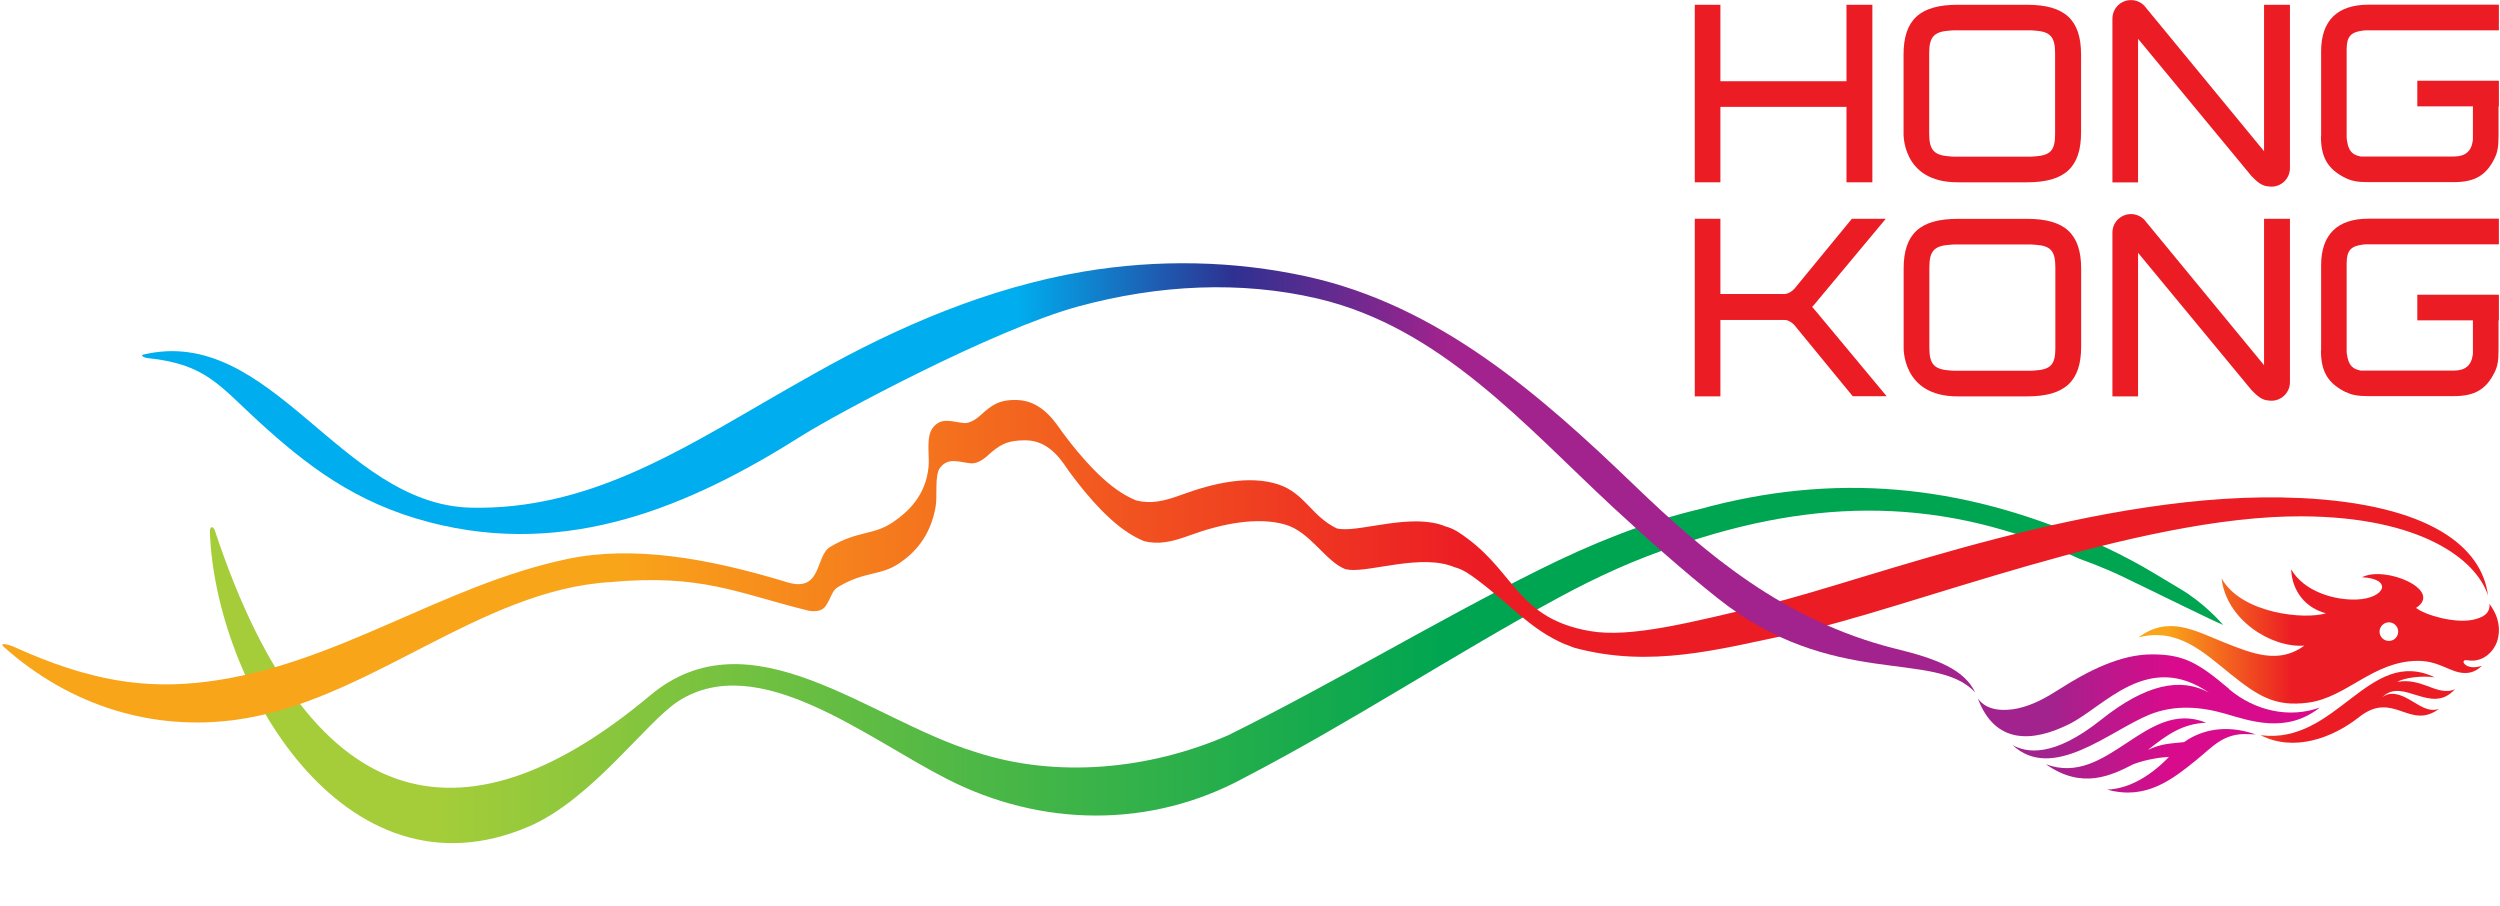
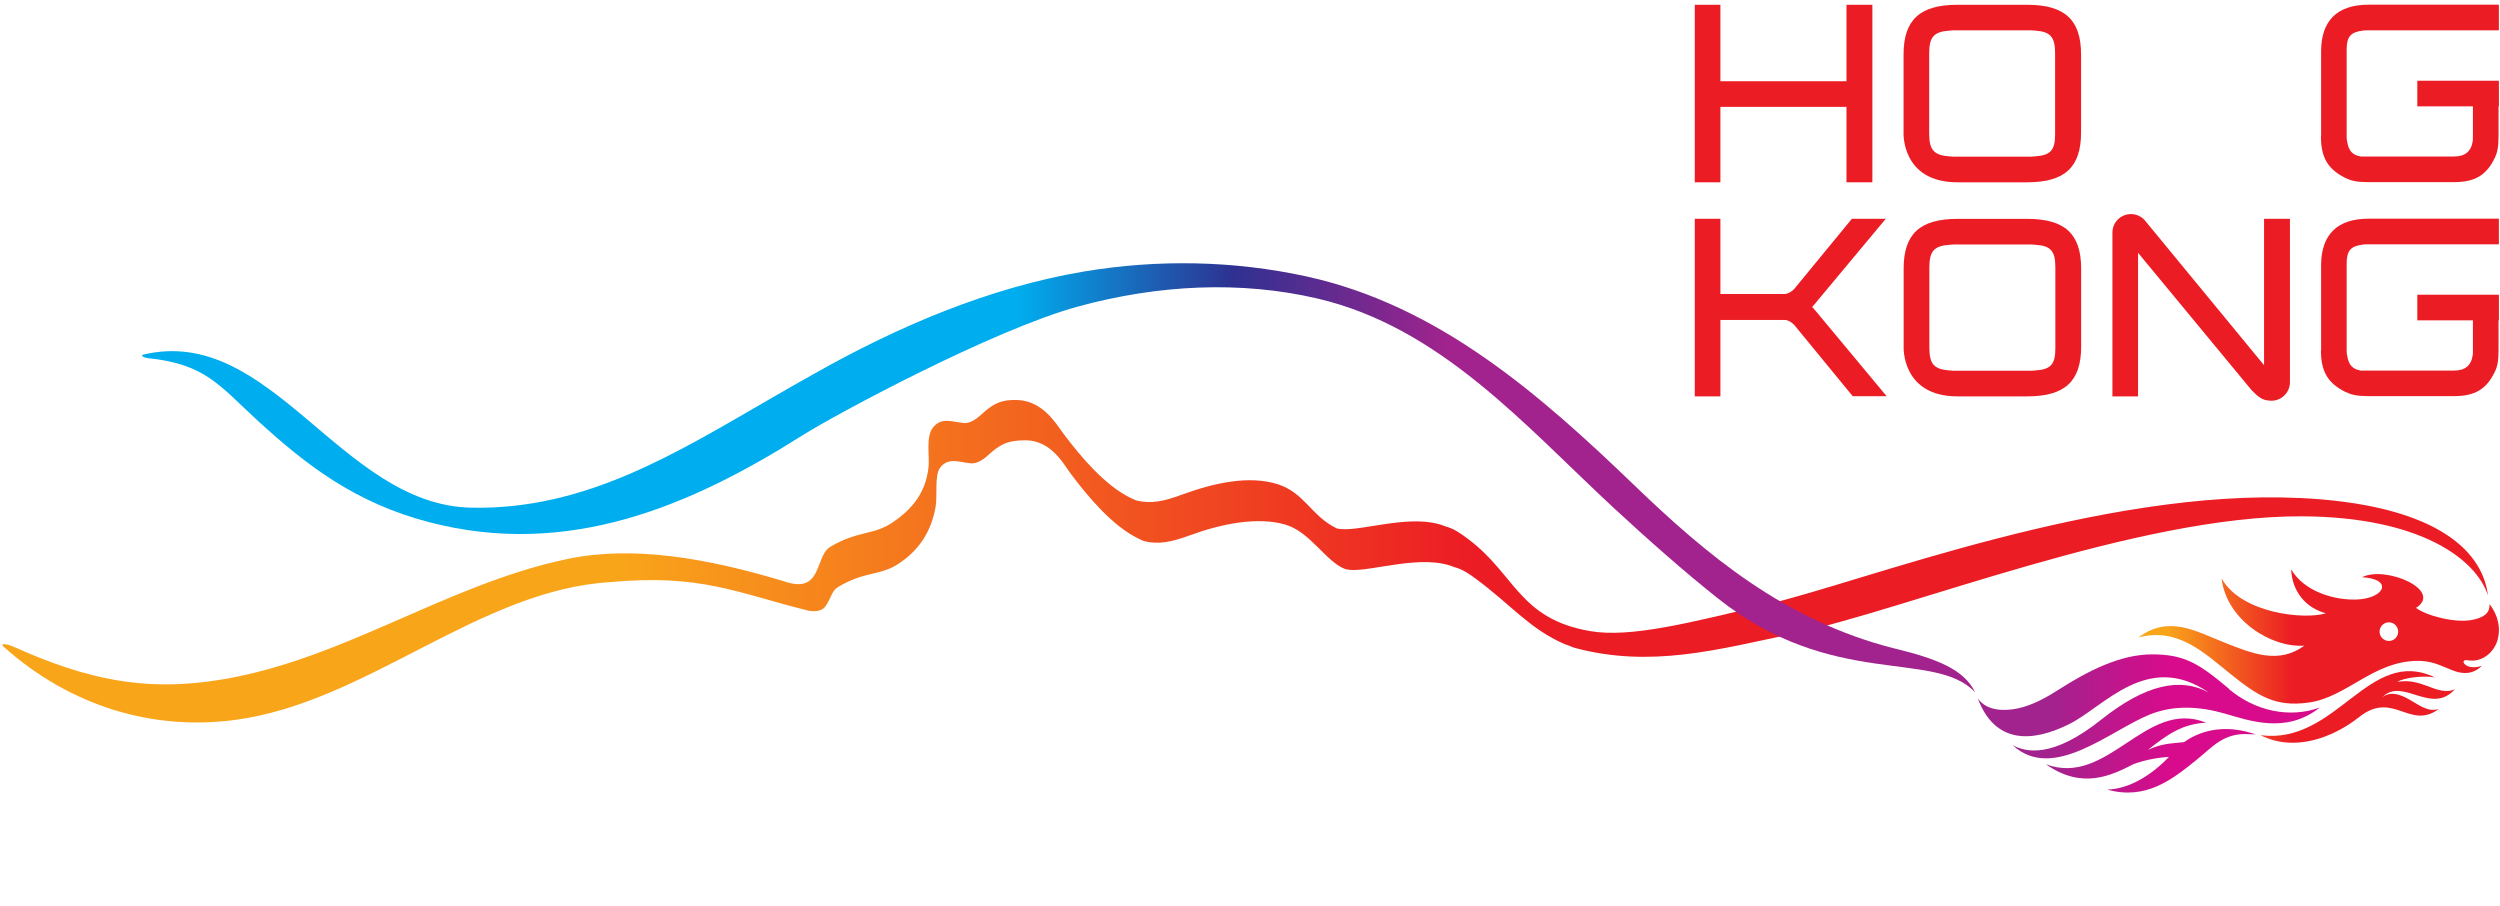
<svg xmlns="http://www.w3.org/2000/svg" id="Layer_2" data-name="Layer 2" viewBox="0 0 292.65 106.1">
  <defs>
    <style>
      .cls-1 {
        fill: none;
      }

      .cls-2 {
        fill: url(#linear-gradient);
      }

      .cls-3 {
        clip-path: url(#clippath);
      }

      .cls-4 {
        fill: #ec1c24;
      }

      .cls-5 {
        clip-path: url(#clippath-1);
      }

      .cls-6 {
        clip-path: url(#clippath-4);
      }

      .cls-7 {
        clip-path: url(#clippath-3);
      }

      .cls-8 {
        clip-path: url(#clippath-2);
      }

      .cls-9 {
        fill: url(#linear-gradient-3);
      }

      .cls-10 {
        fill: url(#linear-gradient-4);
      }

      .cls-11 {
        fill: url(#linear-gradient-2);
      }

      .cls-12 {
        fill: url(#linear-gradient-5);
      }
    </style>
    <clipPath id="clippath">
      <path class="cls-1" d="m260.95,80.65c-3.55-2.99-5.24-4.05-9.04-4.05s-7.63,2.04-10.73,4.01c-1.56,1-3.2,1.94-5,2.32-1.4.29-3.57.39-4.66-1.18,2.03,5.41,6.41,5.15,10.71,3.01,4.11-2.05,9.17-8.6,16.34-3.69-3.33-1.81-7.4-.97-12.61,3.18-5.66,4.51-8.79,3.84-10.37,2.97,4.71,4.38,11.4-1.7,16.07-3.58,2.85-1.15,5.88-.94,8.77-.11,2.86.82,7.19,2.43,11.13-.71-3.58,1.31-7.62.38-10.63-2.15m-5.23,6.2c-1.78.19-2.6.16-4.26.91,2.3-1.82,4.04-3.05,6.81-3.18-7.07-2.88-11.48,7.59-18.76,4.86,4.25,3.01,7.68,1.31,10.24,0,1.46-.56,3.2-.81,4.17-.86-1.94,2.04-4.54,3.74-7.23,3.83,4.57,1.28,7.67-1.23,10.48-3.5,1.85-1.49,3.14-3.16,6.06-2.99.3.02.67.01.85.02-.1-.02-.31-.09-.41-.12-3-.94-5.78-.52-7.97,1.02" />
    </clipPath>
    <linearGradient id="linear-gradient" x1="1806.32" y1="1004.15" x2="1807.32" y2="1004.15" gradientTransform="translate(-72112.81 40301.69) scale(40.05 -40.05)" gradientUnits="userSpaceOnUse">
      <stop offset="0" stop-color="#a2238d" />
      <stop offset=".25" stop-color="#a2238d" />
      <stop offset=".6" stop-color="#d70b8b" />
      <stop offset="1" stop-color="#d70b8b" />
    </linearGradient>
    <clipPath id="clippath-1">
      <path class="cls-1" d="m284.37,80.38c-1.32-.45-2.24-.81-3.73-.56.75-.49,3.02-.77,4.39-.52-7.75-3.72-11.48,7.94-20.41,6.76,3.87,1.98,8.37.38,11.55-2.13,4.01-3.16,5.88,1.61,9.34-.95-1.24.43-2.25-.4-3.4-1.05-1.05-.61-2.24-1.08-3.24-.31,2.39-2.43,5.74,2.18,8.51-.95-.94.48-2.12.07-3.02-.28m7.06-9.71c.11,1.24-.96,1.65-1.9,1.86-2.11.47-5.59-.51-6.7-1.38,3.22-2.07-3.59-4.99-6.32-3.59,3.67.2,2.7,2.48-.63,2.61-2.58.1-6.16-.92-7.67-3.54.11,2.59,1.71,4.53,4.07,5.15-2.43.77-9.88.07-12.21-4.08.54,4.8,5.73,8.14,9.69,7.87-3,2.18-6,.98-9.45-.4-3.37-1.34-6.44-3.19-9.98-.56,4.62-1.21,7.67,1.78,10.81,4.3,3.21,2.57,5.21,3.85,9.07,3.33,4.55-.61,7.59-4.89,12.87-4.89,2.51,0,3.82,1.42,5.45,1.42.67.02,1.34-.2,2.01-.84-1.97.66-2.72-.84-1.68-.65,1.84.32,3.19-1.1,3.53-2.44.27-1.05.27-2.47-.95-4.14m-11.79,4.32c-.6,0-1.09-.49-1.09-1.09s.49-1.09,1.09-1.09,1.09.49,1.09,1.09-.48,1.09-1.09,1.09" />
    </clipPath>
    <linearGradient id="linear-gradient-2" x1="1808.75" y1="1003.48" x2="1809.75" y2="1003.48" gradientTransform="translate(-76067.95 42418.09) scale(42.19 -42.19)" gradientUnits="userSpaceOnUse">
      <stop offset="0" stop-color="#f9a51a" />
      <stop offset=".25" stop-color="#f9a51a" />
      <stop offset=".6" stop-color="#ec1c24" />
      <stop offset="1" stop-color="#ec1c24" />
    </linearGradient>
    <clipPath id="clippath-2">
-       <path class="cls-1" d="m24.57,62.25c.59,17.55,15.62,43.85,37.36,34.49,7.39-3.18,13.76-12.32,17.55-14.71,9.33-5.88,21.86,4.31,31.36,9.15,11.01,5.64,23.85,5.85,34.86-.16,12.48-6.48,24.59-14.47,36.86-21.12,4.44-2.4,8.98-4.48,13.78-6.04,16.25-5.59,31.2-5.79,47.12,1.57.67.24,2.77,1,4.87,2,4.2,2.01,10.87,5.33,11.91,5.72-.35-.42-2.4-2.68-5.05-4.23-1.84-1.08-3.8-2.33-5.7-3.33-2.17-1.15-4.06-2.04-5.18-2.43-14.71-6.4-29.45-7.95-45.39-3.55-6.55,1.55-12.76,4.11-18.77,7.1-12.27,6.12-24,13.23-36.4,19.37-9.17,3.99-20.09,5.1-29.69,1.91-12.4-3.81-26.24-16.4-37.96-6.58-20.79,17.43-39.37,15.67-50.94-19.28-.2-.6-.61-.54-.58.12" />
-     </clipPath>
+       </clipPath>
    <linearGradient id="linear-gradient-3" x1="1845.99" y1="993.33" x2="1846.99" y2="993.33" gradientTransform="translate(-435012.96 234175.21) scale(235.67 -235.67)" gradientUnits="userSpaceOnUse">
      <stop offset="0" stop-color="#a5cd39" />
      <stop offset=".04" stop-color="#a5cd39" />
      <stop offset=".09" stop-color="#a5cd39" />
      <stop offset=".6" stop-color="#00a551" />
      <stop offset="1" stop-color="#00a551" />
    </linearGradient>
    <clipPath id="clippath-3">
      <path class="cls-1" d="m269.22,58.3c-23.31-1.12-50.97,9.75-62.34,12.44-8.98,2.13-16.01,3.97-20.78,3.13-8.29-1.45-8.7-6.63-14.24-10.77-.84-.63-1.64-1.22-2.66-1.48-3.79-1.59-9.69.58-12.26.31-.16-.01-.31-.04-.47-.08-2.96-1.43-3.74-4.15-6.88-5.16-3.39-1.09-7.55-.14-11.25,1.22-2.07.76-3.62,1.11-5.34.67-.54-.22-1.11-.51-1.73-.9-3-1.9-5.8-5.59-6.97-7.17-.66-.9-2.24-3.55-5.13-3.68-2.2-.09-3.06.57-4.43,1.81-.83.75-1.51.92-1.89.88-1.42-.13-2.62-.73-3.63.52-.86,1.06-.4,3.26-.52,4.56-.32,3.49-2.49,5.39-4.22,6.56-2.25,1.52-4.09.94-7.3,2.86-1.83,1.1-.86,5.59-5.36,4.04-8.91-2.69-17.64-4.24-25.33-2.64-14.77,3.08-27.09,12.43-42.2,14.37-7.34.94-13.83-.09-22.55-4.02-1.01-.47-1.76-.47-1.36-.1,7.99,7.15,17.68,9.86,27.1,8.61,15.5-2.05,28.56-15.23,43.99-16.14,10.58-.97,14.81,1.26,22.94,3.29,0,0,1.59.48,2.25-.5.66-.99.73-1.78,1.4-2.19,3.22-1.94,4.96-1.28,7.22-2.81,1.74-1.18,3.62-3.08,4.24-6.59.23-1.29-.14-3.71.52-4.58.98-1.27,2.22-.65,3.64-.52.38.03,1.07-.13,1.9-.88,1.38-1.25,2.23-1.82,4.45-1.82,3,0,4.48,2.79,5.15,3.69,1.17,1.58,3.98,5.3,6.99,7.2.62.39,1.19.68,1.73.91,1.73.44,3.29.09,5.37-.67,3.72-1.37,7.92-2.2,11.16-1.27,2.96.85,4.71,4.3,7.04,5.22.15.03.31.06.47.08,2.58.27,8.5-1.91,12.31-.31,1.02.26,1.82.85,2.67,1.48,4.08,3.05,6.15,5.74,10.23,7.53.38.1.81.33,1.19.44,8.86,2.38,16.66.22,25.55-1.66,13.38-2.83,40.25-13.84,59.6-13.74,13.85.07,20.38,5.02,21.75,9.26-.69-5.58-6.65-10.67-22.04-11.41" />
    </clipPath>
    <linearGradient id="linear-gradient-4" x1="1847.53" y1="992.92" x2="1848.53" y2="992.92" gradientTransform="translate(-537578.15 288977.01) scale(290.97 -290.97)" gradientUnits="userSpaceOnUse">
      <stop offset="0" stop-color="#f9a51a" />
      <stop offset=".25" stop-color="#f9a51a" />
      <stop offset=".59" stop-color="#ec1c24" />
      <stop offset="1" stop-color="#ec1c24" />
    </linearGradient>
    <clipPath id="clippath-4">
      <path class="cls-1" d="m221.73,75.9c-12.87-3.26-22.05-11.05-30.39-19.07-11.07-10.65-22.95-21.09-38.4-24.47-8.5-1.86-17.42-2.03-26.09-.57-11.06,1.87-21.69,6.4-31.45,11.91-1.64.91-3.25,1.84-4.87,2.77-11.3,6.52-21.92,13.24-35.38,12.96-15.32-.33-23.4-21.56-38.46-17.9-.17.04,0,.33.68.4,6.68.69,8.31,3.2,12.83,7.34,5.67,5.19,11.39,9.6,20.01,11.85,16.31,4.27,30.65-1.89,43.71-10.15,3.91-2.47,22.34-12.37,32.28-15.09,9.43-2.57,19.05-3.03,28.04-.93,14.36,3.37,24.19,14.78,34.57,24.42,4.14,3.84,8.4,7.59,12.25,10.65,13.52,10.76,25.42,5.93,30.16,11.04-1.29-2.65-4.28-3.9-9.52-5.17" />
    </clipPath>
    <linearGradient id="linear-gradient-5" x1="1873.18" y1="985.93" x2="1874.18" y2="985.93" gradientTransform="translate(188181.66 -98899.03) rotate(-180) scale(100.37 -100.37)" gradientUnits="userSpaceOnUse">
      <stop offset="0" stop-color="#a2238d" />
      <stop offset=".25" stop-color="#2e3191" />
      <stop offset=".5" stop-color="#00adee" />
      <stop offset="1" stop-color="#00adee" />
    </linearGradient>
  </defs>
  <g id="Layer_1-2" data-name="Layer 1">
    <g>
      <path class="cls-4" d="m222.83,15.51V6.39c0-4.07,1.91-5.83,6.32-5.83h8.14c4.42,0,6.32,1.76,6.32,5.83v9.12c0,4.07-1.9,5.83-6.32,5.83h-8.14c-6.61,0-6.32-5.83-6.32-5.83m5.43,2.8c.15,0,.29.03.43.03h9.09c.14,0,.29-.03.4-.03,1.85-.12,2.39-.7,2.39-2.6V6.24c0-1.93-.55-2.54-2.37-2.66-.14,0-.29-.03-.43-.03h-9.09c-.15,0-.29.03-.43.03-1.85.12-2.42.72-2.42,2.66v9.41c0,1.93.58,2.54,2.42,2.66" />
      <polygon class="cls-4" points="198.39 21.34 198.39 .56 201.39 .56 201.39 9.51 216.15 9.51 216.15 .56 219.18 .56 219.18 21.34 216.15 21.34 216.15 12.51 201.39 12.51 201.39 21.34 198.39 21.34" />
-       <path class="cls-4" d="m268.06.56h-3.03v17.14s0,0,0,0c0,0-13.99-17-14.01-17.02-.4-.42-.95-.67-1.57-.67-1.2,0-2.17.97-2.17,2.17,0,.03,0,19.17,0,19.17h3V4.54l13.27,16.06c.75.77,1.25,1.19,2.08,1.23.09.01.17.02.26.02,1.2,0,2.17-.97,2.17-2.17V.56Z" />
      <path class="cls-4" d="m271.71,15.97V6.01c0-3.58,1.88-5.46,5.54-5.46h15.27v3h-15.53c-.15,0-.26.03-.38.03-1.42.17-1.91.69-1.91,2.22v10.33c0,.15.03.29.06.43.17,1.13.64,1.59,1.59,1.76h10.91c1.3,0,2.02-.58,2.2-1.82.02-.09.02-.2.02-.32v-6.7h3v6.38c0,1.27-.11,1.96-.46,2.66-.98,2.02-2.34,2.8-4.76,2.8h-10.08c-1.24,0-1.9-.14-2.63-.49-2.08-1.04-2.86-2.42-2.86-4.88" />
      <rect class="cls-4" x="282.97" y="9.45" width="9.54" height="3" />
      <path class="cls-4" d="m271.71,41.02v-9.96c0-3.58,1.88-5.46,5.54-5.46h15.27v3h-15.53c-.15,0-.26.03-.38.03-1.42.17-1.91.69-1.91,2.22v10.34c0,.15.03.29.06.43.17,1.12.64,1.59,1.59,1.76h10.91c1.3,0,2.02-.58,2.2-1.82.02-.09.02-.2.02-.32v-6.7h3v6.38c0,1.27-.11,1.97-.46,2.65-.98,2.02-2.34,2.8-4.76,2.8h-10.08c-1.24,0-1.9-.15-2.63-.49-2.08-1.04-2.86-2.42-2.86-4.88" />
      <rect class="cls-4" x="282.97" y="34.5" width="9.54" height="3" />
      <path class="cls-4" d="m222.84,40.57v-9.12c0-4.07,1.91-5.83,6.32-5.83h8.14c4.42,0,6.32,1.76,6.32,5.83v9.12c0,4.07-1.9,5.83-6.32,5.83h-8.14c-6.61,0-6.32-5.83-6.32-5.83m5.43,2.8c.15,0,.29.03.43.03h9.1c.14,0,.29-.03.4-.03,1.85-.11,2.4-.69,2.4-2.6v-9.47c0-1.94-.55-2.54-2.37-2.65-.14,0-.29-.03-.43-.03h-9.1c-.14,0-.29.03-.43.03-1.85.12-2.42.72-2.42,2.65v9.41c0,1.94.58,2.54,2.42,2.66" />
      <path class="cls-4" d="m268.06,25.61h-3.03v17.14h0s-13.99-17-14.01-17.02c-.4-.41-.95-.67-1.57-.67-1.2,0-2.17.97-2.17,2.16,0,.04,0,19.18,0,19.18h3v-16.81l13.28,16.07c.75.77,1.25,1.19,2.07,1.23.08,0,.17.02.26.02,1.2,0,2.17-.97,2.17-2.17v-19.13Z" />
      <rect class="cls-4" x="198.39" y="25.61" width="3" height="20.79" />
      <path class="cls-4" d="m212.72,36.61c-1.26-1.56-2.23-2.19-3.93-2.19h-8.92v3.01h8.92c.7,0,1.27.57,1.55.98l6.54,7.97h3.97l-8.13-9.77Z" />
      <path class="cls-4" d="m212.72,35.25c-1.26,1.56-2.23,2.19-3.93,2.19h-8.92v-3.01h8.92c.7,0,1.27-.57,1.55-.98l6.44-7.84h3.97l-8.03,9.63Z" />
      <g class="cls-3">
        <rect class="cls-2" x="231.53" y="76.14" width="40.05" height="17.56" />
      </g>
      <g class="cls-5">
        <rect class="cls-11" x="250.34" y="66.15" width="42.32" height="21.88" />
      </g>
      <g class="cls-8">
        <rect class="cls-9" x="24.55" y="55.2" width="235.69" height="50.9" />
      </g>
      <g class="cls-7">
        <rect class="cls-10" y="46.75" width="291.26" height="38.79" />
      </g>
      <g class="cls-6">
        <rect class="cls-12" x="16.53" y="30.34" width="214.72" height="50.73" />
      </g>
      <rect class="cls-1" x=".29" width="292.24" height="98.69" />
    </g>
  </g>
</svg>